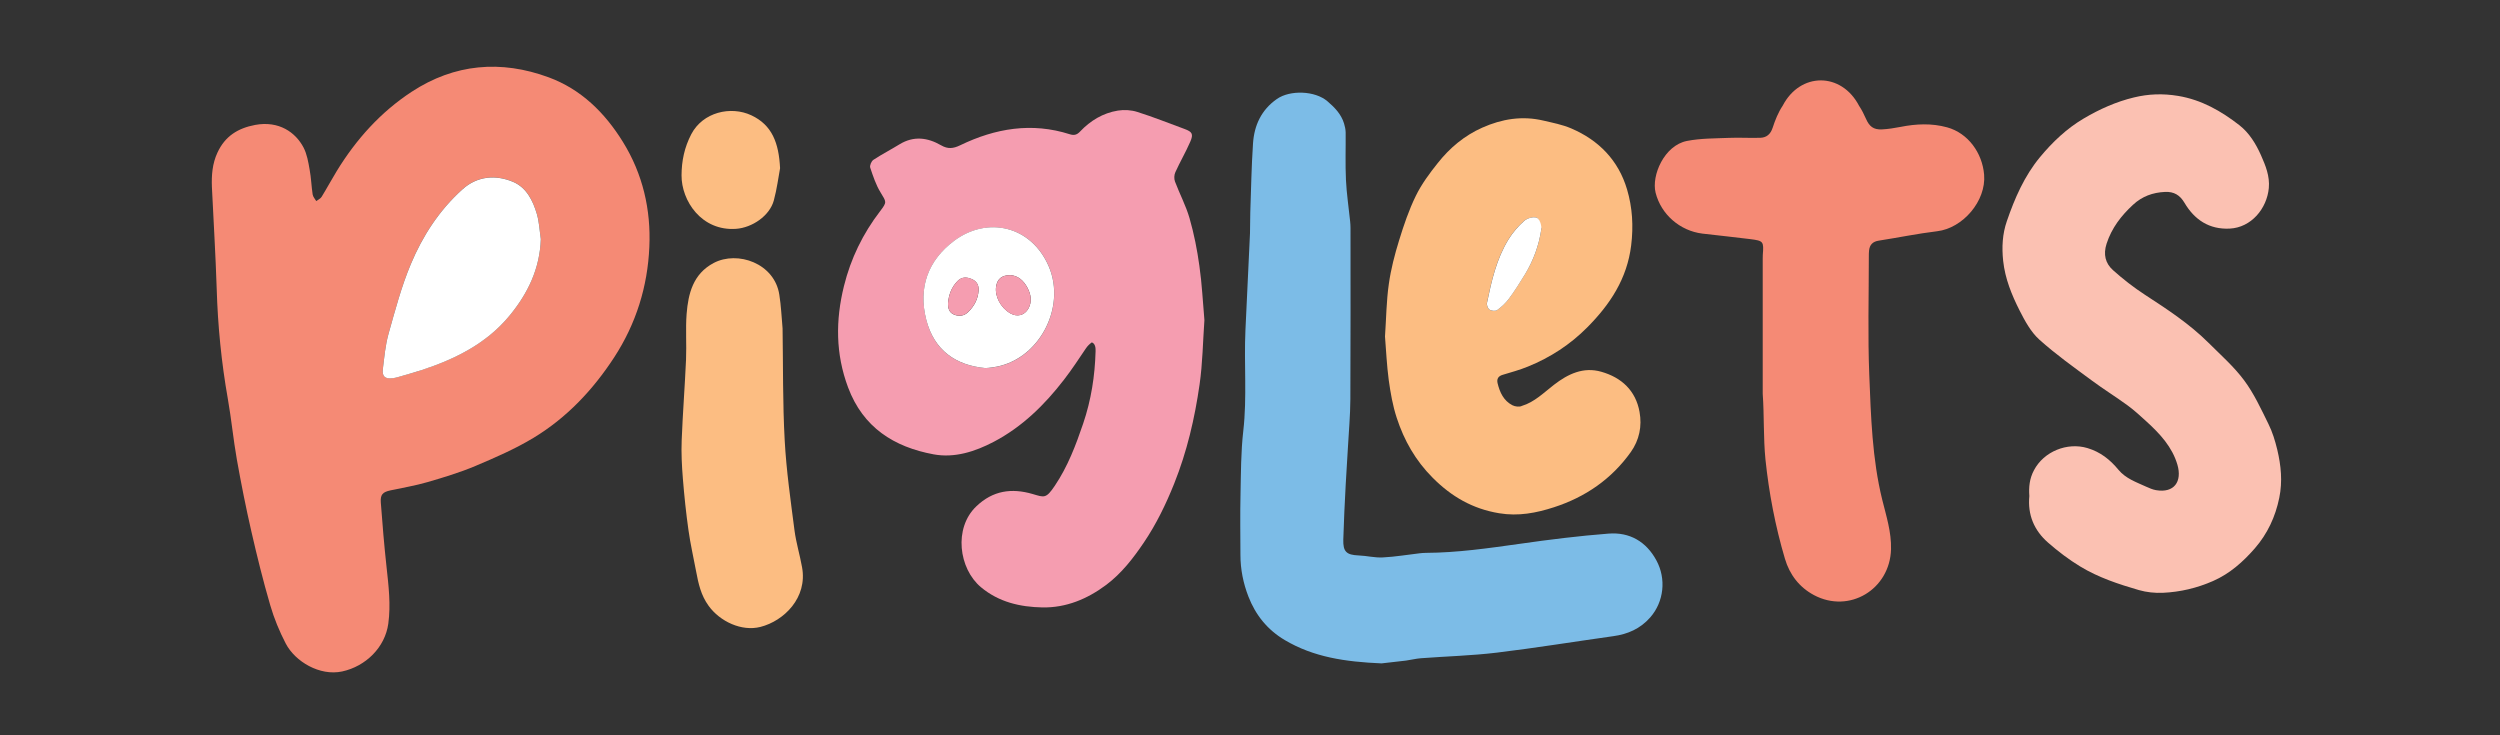
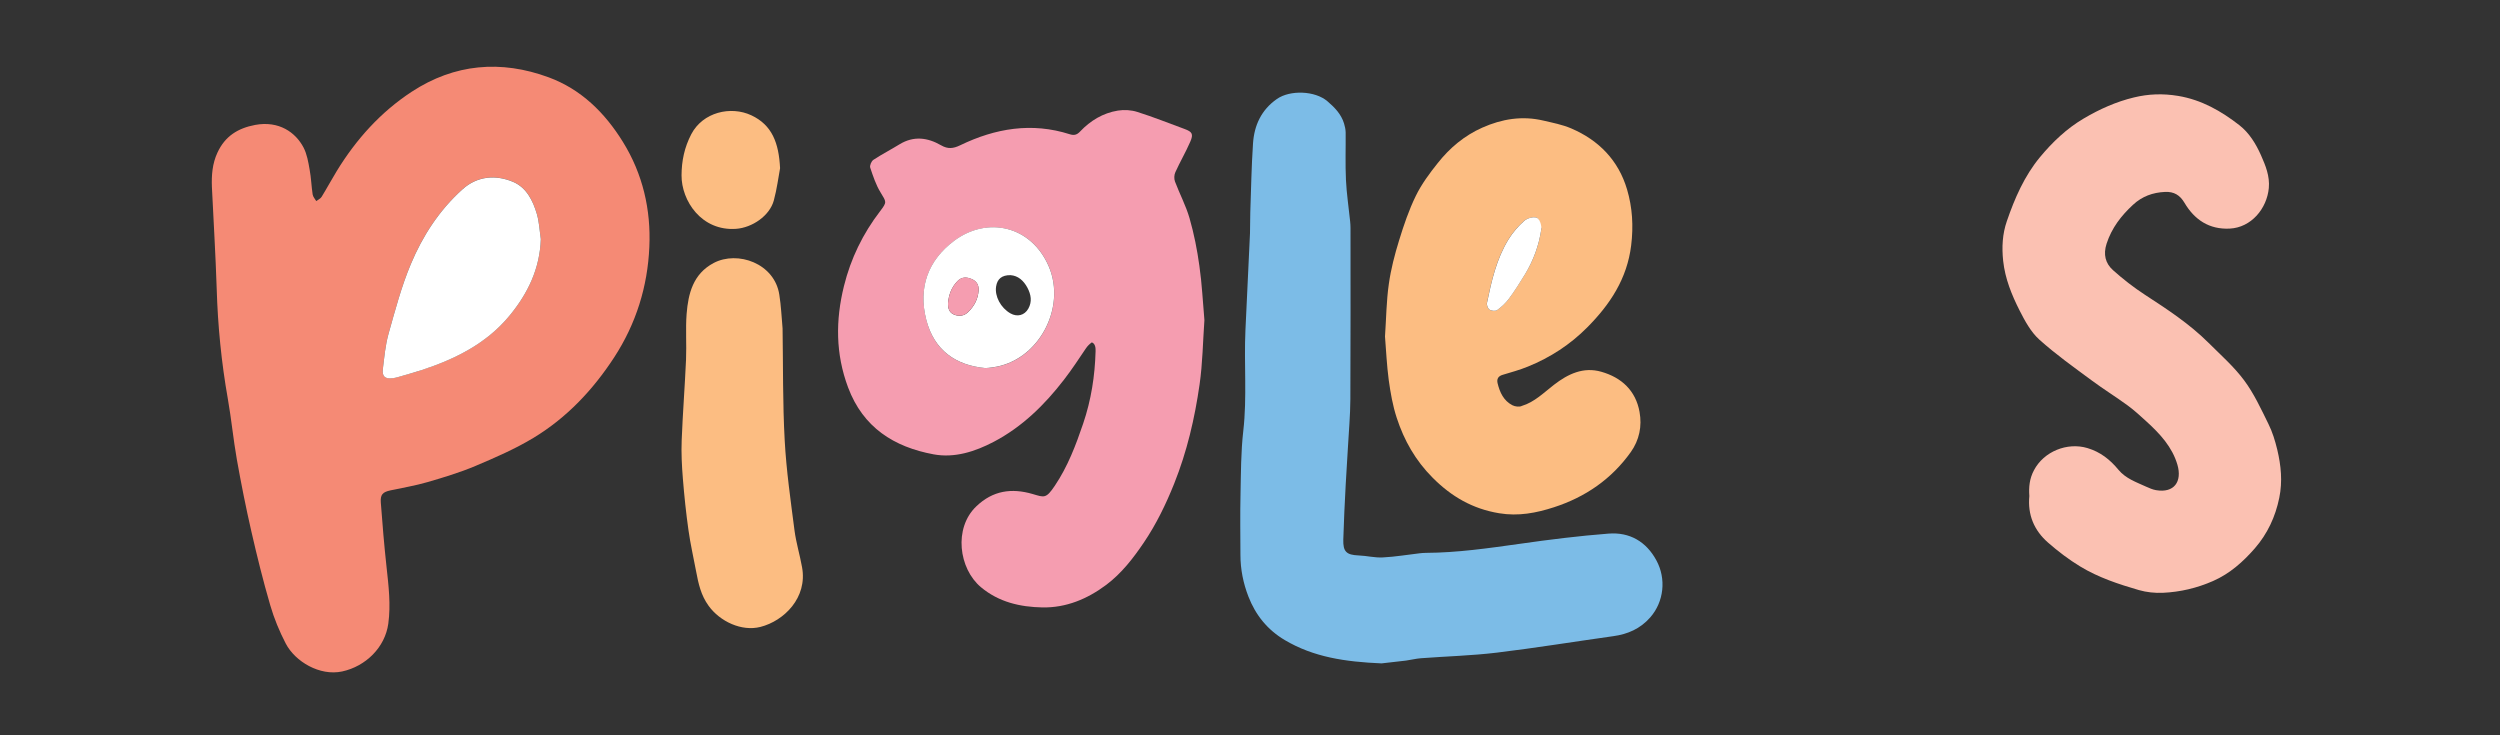
<svg xmlns="http://www.w3.org/2000/svg" version="1.1" id="Layer_1" x="0px" y="0px" viewBox="0 0 340 100" xml:space="preserve">
  <rect x="0" y="0" width="340" height="100" fill="#333333" stroke="none" />
  <style type="text/css">
	.st0{fill:#F58A75;}
	.st1{fill:#F59DB0;}
	.st2{fill:#7CBCE7;}
	.st3{fill:#FBC1B2;}
	.st4{fill:#FCBD82;}
	.st5{fill:#FFFFFF;}
</style>
  <g>
    <path class="st0" d="M28.82,25.45c-0.06-1.62,0.05-3.19,0.76-4.71c1.03-2.22,2.78-3.31,5.12-3.75c3.23-0.6,5.5,1.01,6.58,3.07   c0.47,0.9,0.65,1.98,0.83,3.01c0.21,1.11,0.24,2.26,0.41,3.38c0.05,0.32,0.32,0.6,0.49,0.9c0.25-0.19,0.58-0.33,0.73-0.58   c0.71-1.15,1.35-2.35,2.06-3.51c2.64-4.31,5.96-8.01,10.19-10.78c5.83-3.82,12.14-4.35,18.61-1.97c4.42,1.62,7.66,4.82,10.11,8.78   c2.71,4.37,3.83,9.22,3.6,14.29c-0.23,5.39-1.8,10.44-4.78,15.02c-2.89,4.43-6.44,8.2-10.96,10.94c-2.5,1.51-5.21,2.69-7.91,3.83   c-2.11,0.89-4.32,1.56-6.53,2.2c-1.64,0.48-3.35,0.76-5.02,1.12c-1.06,0.23-1.4,0.56-1.32,1.66c0.22,2.92,0.46,5.85,0.78,8.76   c0.28,2.56,0.59,5.12,0.24,7.7c-0.44,3.23-3.06,5.81-6.28,6.51c-3.04,0.65-6.39-1.34-7.67-3.8c-0.86-1.66-1.59-3.42-2.11-5.22   c-0.97-3.32-1.8-6.68-2.57-10.05c-0.74-3.24-1.39-6.5-1.97-9.77c-0.48-2.72-0.74-5.49-1.22-8.21c-0.88-4.97-1.37-9.97-1.52-15.02   C29.32,34.63,29.04,30.04,28.82,25.45z M73.55,32.52c-0.17-1.14-0.21-2.33-0.54-3.43c-0.53-1.81-1.41-3.59-3.2-4.35   c-2.34-1-4.86-0.84-6.9,0.99c-3.15,2.84-5.42,6.32-7.03,10.16c-1.28,3.04-2.13,6.28-3.03,9.46c-0.44,1.56-0.58,3.21-0.78,4.82   c-0.13,1.02,0.3,1.38,1.31,1.26c0.25-0.03,0.49-0.08,0.73-0.15c1.06-0.31,2.13-0.59,3.18-0.94c4.61-1.51,8.87-3.61,12.03-7.45   C71.79,39.9,73.42,36.53,73.55,32.52z" />
    <path class="st1" d="M163.8,43.53c-0.21,2.94-0.24,5.88-0.66,8.78c-0.66,4.6-1.71,9.11-3.45,13.46c-1.13,2.82-2.44,5.52-4.13,8.02   c-1.44,2.13-3.02,4.18-5.11,5.75c-2.57,1.92-5.45,3.13-8.69,3.07c-3.03-0.06-5.92-0.72-8.35-2.75c-3.02-2.53-3.73-8.02-0.65-10.98   c2.28-2.19,4.83-2.52,7.66-1.7c1.61,0.47,1.83,0.68,3.05-1.14c1.74-2.59,2.84-5.48,3.84-8.43c1.09-3.21,1.6-6.49,1.69-9.85   c0.01-0.39-0.01-1.01-0.51-1.2c-0.32,0.23-0.6,0.51-0.8,0.81c-0.97,1.44-1.92,2.89-2.98,4.26c-2.64,3.43-5.71,6.44-9.57,8.46   c-2.52,1.32-5.31,2.23-8.17,1.7c-5.39-1-9.59-3.65-11.63-9.1c-1.71-4.57-1.71-9.14-0.56-13.79c0.92-3.73,2.57-7.12,4.91-10.17   c0.98-1.28,0.86-1.24,0.05-2.59c-0.62-1.02-1.01-2.2-1.39-3.34c-0.09-0.29,0.16-0.88,0.43-1.06c1.15-0.76,2.38-1.39,3.55-2.11   c1.93-1.18,3.82-0.93,5.66,0.13c0.92,0.53,1.64,0.46,2.61-0.01c4.76-2.3,9.72-3.15,14.9-1.49c0.6,0.19,0.99,0.06,1.39-0.37   c1.41-1.49,3.12-2.52,5.14-2.85c0.86-0.14,1.84-0.08,2.67,0.19c2.16,0.68,4.27,1.53,6.4,2.31c1.03,0.38,1.24,0.68,0.78,1.73   c-0.61,1.41-1.4,2.75-2.03,4.15c-0.17,0.36-0.19,0.9-0.05,1.27c0.63,1.68,1.49,3.28,1.98,4.99c0.61,2.12,1.04,4.3,1.34,6.49   C163.47,38.61,163.58,41.07,163.8,43.53z M134.02,50.06c0.23-0.02,0.59-0.05,0.95-0.09c6.25-0.79,10.08-8.07,7.68-13.71   c-2.37-5.56-8.35-6.88-12.87-3.51c-3.57,2.66-4.92,6.37-3.8,10.74C127.05,47.69,130.02,49.7,134.02,50.06z" />
    <path class="st2" d="M187.89,90.22c-4.94-0.21-9.25-0.85-13.16-3.17c-2.36-1.4-3.97-3.4-4.95-5.93c-0.7-1.81-1.08-3.7-1.08-5.65   c-0.01-2.74-0.05-5.48,0.01-8.21c0.06-2.9,0.05-5.81,0.38-8.68c0.52-4.56,0.08-9.12,0.29-13.68c0.2-4.39,0.42-8.79,0.62-13.18   c0.04-0.94,0-1.88,0.04-2.83c0.11-3.13,0.16-6.25,0.37-9.37c0.16-2.47,1.13-4.58,3.25-6.06c1.79-1.25,5.19-1.13,6.87,0.31   c0.97,0.83,1.87,1.74,2.26,3.02c0.12,0.39,0.21,0.8,0.22,1.21c0.02,2.15-0.06,4.31,0.04,6.46c0.09,1.89,0.38,3.77,0.57,5.65   c0.03,0.3,0.05,0.61,0.05,0.91c0,7.76,0.02,15.52-0.02,23.28c-0.01,2.18-0.21,4.35-0.33,6.52c-0.09,1.68-0.21,3.35-0.3,5.03   c-0.13,2.51-0.26,5.01-0.33,7.52c-0.05,1.68,0.44,2.1,2.09,2.17c1.1,0.04,2.19,0.33,3.28,0.27c1.67-0.08,3.32-0.37,4.99-0.56   c0.27-0.03,0.55-0.06,0.83-0.06c4.33-0.02,8.6-0.64,12.87-1.24c3.99-0.57,8-1.07,12.02-1.38c2.85-0.22,5.11,1.07,6.5,3.64   c1.37,2.52,1.02,5.63-0.83,7.75c-1.36,1.55-3.06,2.29-5.04,2.56c-5.28,0.74-10.55,1.6-15.84,2.24c-3.42,0.41-6.88,0.5-10.32,0.76   c-0.68,0.05-1.35,0.23-2.03,0.32C189.91,89.99,188.65,90.12,187.89,90.22z" />
    <path class="st3" d="M275.99,67.46c-0.09-1.21,0.02-2.37,0.63-3.51c1.34-2.55,4.52-3.84,7.28-3.01c1.76,0.53,3.07,1.57,4.2,2.94   c1,1.21,2.43,1.69,3.78,2.31c0.43,0.19,0.87,0.39,1.33,0.47c2.48,0.43,3.58-1.17,2.92-3.45c-0.7-2.41-2.37-4.21-4.18-5.86   c-0.84-0.76-1.67-1.54-2.59-2.21c-1.6-1.17-3.3-2.22-4.9-3.41c-2.42-1.79-4.89-3.54-7.12-5.55c-1.15-1.04-1.96-2.54-2.68-3.96   c-1.07-2.12-1.97-4.32-2.23-6.74c-0.2-1.86-0.1-3.67,0.5-5.4c1.07-3.12,2.39-6.15,4.51-8.71c1.7-2.05,3.62-3.88,5.94-5.25   c2.15-1.27,4.42-2.29,6.84-2.87c1.97-0.48,3.94-0.55,5.99-0.21c3.2,0.53,5.87,2.06,8.35,3.99c1.35,1.06,2.24,2.53,2.93,4.07   c0.62,1.4,1.22,2.85,1.07,4.47c-0.26,2.8-2.39,5.38-5.33,5.52c-2.77,0.13-4.77-1.19-6.14-3.51c-0.61-1.03-1.41-1.54-2.65-1.48   c-1.67,0.08-3.11,0.6-4.35,1.75c-1.61,1.49-2.89,3.14-3.59,5.28c-0.48,1.47-0.17,2.69,0.88,3.62c1.35,1.21,2.8,2.34,4.32,3.33   c3.04,1.98,6.07,3.96,8.66,6.54c1.66,1.66,3.45,3.23,4.84,5.1c1.34,1.8,2.3,3.89,3.3,5.92c0.55,1.1,0.92,2.32,1.21,3.52   c0.51,2.15,0.73,4.31,0.27,6.55c-0.53,2.59-1.61,4.89-3.32,6.86c-1.6,1.83-3.39,3.44-5.69,4.45c-2.19,0.96-4.45,1.49-6.8,1.6   c-1.09,0.05-2.24-0.07-3.28-0.37c-2.76-0.8-5.51-1.71-7.98-3.21c-1.55-0.94-3.02-2.06-4.39-3.26   C276.65,72.14,275.74,70.02,275.99,67.46z" />
-     <path class="st0" d="M239.73,53.55c0-6.12,0-12.25,0-18.37c0-0.17,0-0.33,0.01-0.5c0.14-1.84,0.11-1.93-1.71-2.16   c-2.17-0.28-4.34-0.49-6.51-0.75c-3.05-0.38-5.62-2.61-6.36-5.57c-0.58-2.34,1.18-6.42,4.26-7.03c1.88-0.37,3.84-0.34,5.76-0.42   c1.41-0.06,2.82,0.04,4.23-0.01c0.84-0.03,1.38-0.48,1.67-1.36c0.34-1.04,0.76-2.1,1.37-3.01c2.37-4.56,7.97-4.61,10.39,0.03   c0.37,0.55,0.66,1.15,0.93,1.75c0.46,1.05,1.02,1.5,2.16,1.45c0.85-0.04,1.71-0.18,2.54-0.34c2.12-0.42,4.24-0.52,6.34,0.06   c2.86,0.79,4.78,3.48,5.03,6.43c0.3,3.59-2.9,7.29-6.39,7.7c-2.66,0.32-5.3,0.87-7.95,1.28c-0.82,0.13-1.23,0.57-1.31,1.36   c-0.03,0.27-0.03,0.55-0.03,0.83c0,5.35-0.15,10.7,0.06,16.04c0.23,5.69,0.39,11.41,1.76,16.99c0.55,2.22,1.26,4.41,1.2,6.75   c-0.15,5.46-5.68,8.8-10.49,6.23c-1.98-1.06-3.3-2.77-3.94-4.94c-1.31-4.42-2.17-8.93-2.65-13.51   C239.81,59.52,239.94,56.53,239.73,53.55C239.82,53.55,239.64,53.55,239.73,53.55z" />
    <path class="st4" d="M188.36,45.77c0.17-2.52,0.19-4.85,0.52-7.14c0.28-2.01,0.8-4.01,1.4-5.95c0.63-2.05,1.33-4.12,2.27-6.04   c0.78-1.6,1.87-3.07,2.99-4.47c1.63-2.06,3.62-3.73,6.05-4.81c2.67-1.19,5.43-1.64,8.31-0.96c1.28,0.3,2.6,0.55,3.8,1.07   c3.75,1.61,6.41,4.34,7.58,8.29c0.73,2.47,0.88,4.98,0.56,7.61c-0.56,4.56-2.88,8.04-5.98,11.16c-2.31,2.33-5.02,4.09-8.05,5.32   c-1.12,0.46-2.3,0.78-3.46,1.13c-0.59,0.18-0.81,0.55-0.68,1.13c0.3,1.25,0.82,2.38,2.01,3c0.36,0.19,0.99,0.27,1.3,0.09   c1.69-0.5,2.98-1.8,4.35-2.86c1.93-1.49,4.01-2.48,6.45-1.78c2.74,0.78,4.68,2.55,5.2,5.47c0.35,1.94-0.03,3.81-1.19,5.45   c-2.63,3.69-6.19,6.13-10.46,7.51c-2.41,0.78-4.84,1.25-7.46,0.81c-3.61-0.6-6.48-2.27-9.02-4.82c-2.34-2.34-3.9-5.09-4.9-8.17   c-0.54-1.65-0.84-3.39-1.08-5.11C188.6,49.66,188.51,47.62,188.36,45.77z M209.63,31.1c-0.21-0.53-0.32-1.39-0.66-1.5   c-0.48-0.15-1.29,0.09-1.7,0.45c-0.81,0.72-1.55,1.58-2.12,2.5c-1.63,2.65-2.31,5.65-2.93,8.65c-0.06,0.28,0.13,0.77,0.35,0.92   c0.26,0.17,0.81,0.22,1.04,0.05c0.59-0.43,1.16-0.95,1.59-1.54c0.79-1.07,1.5-2.19,2.19-3.32C208.54,35.43,209.3,33.4,209.63,31.1z   " />
    <path class="st4" d="M106.43,44.66c0.08,5.07,0.01,10.17,0.29,15.25c0.22,4.08,0.81,8.15,1.33,12.21c0.22,1.69,0.73,3.34,1.03,5.03   c0.76,4.13-2.45,7.29-5.66,8.11c-2.55,0.65-5.5-0.73-7.05-2.87c-1.04-1.43-1.39-3.03-1.7-4.69c-0.35-1.87-0.78-3.73-1.04-5.61   c-0.33-2.32-0.57-4.66-0.76-7c-0.14-1.74-0.23-3.49-0.16-5.23c0.14-3.65,0.43-7.29,0.59-10.94c0.09-2.07-0.08-4.17,0.08-6.23   c0.22-2.79,0.89-5.44,3.67-6.92c3.26-1.73,8.31,0.05,8.94,4.33C106.23,41.59,106.29,43.11,106.43,44.66z" />
    <path class="st4" d="M106.09,22.88c-0.22,1.15-0.42,2.8-0.85,4.38c-0.57,2.1-2.95,3.7-5.12,3.86c-4.71,0.34-7.45-3.81-7.43-7.28   c0.01-1.98,0.4-3.81,1.32-5.58c1.57-3.01,5.37-3.89,8.17-2.58C105.02,17.01,105.92,19.46,106.09,22.88z" />
-     <path class="st5" d="M73.55,32.52c-0.13,4.01-1.76,7.38-4.23,10.38c-3.16,3.84-7.42,5.94-12.03,7.45   c-1.05,0.34-2.12,0.63-3.18,0.94c-0.24,0.07-0.48,0.12-0.73,0.15c-1.01,0.12-1.44-0.24-1.31-1.26c0.2-1.62,0.34-3.26,0.78-4.82   c0.9-3.19,1.75-6.42,3.03-9.46c1.61-3.84,3.88-7.33,7.03-10.16c2.04-1.83,4.56-1.99,6.9-0.99c1.79,0.77,2.67,2.54,3.2,4.35   C73.33,30.19,73.38,31.37,73.55,32.52z" />
+     <path class="st5" d="M73.55,32.52c-0.13,4.01-1.76,7.38-4.23,10.38c-3.16,3.84-7.42,5.94-12.03,7.45   c-1.05,0.34-2.12,0.63-3.18,0.94c-0.24,0.07-0.48,0.12-0.73,0.15c-1.01,0.12-1.44-0.24-1.31-1.26c0.2-1.62,0.34-3.26,0.78-4.82   c0.9-3.19,1.75-6.42,3.03-9.46c1.61-3.84,3.88-7.33,7.03-10.16c2.04-1.83,4.56-1.99,6.9-0.99c1.79,0.77,2.67,2.54,3.2,4.35   C73.33,30.19,73.38,31.37,73.55,32.52" />
    <path class="st5" d="M134.02,50.06c-4-0.37-6.97-2.38-8.05-6.58c-1.12-4.37,0.24-8.08,3.8-10.74c4.52-3.37,10.49-2.05,12.87,3.51   c2.41,5.64-1.43,12.92-7.68,13.71C134.61,50.02,134.25,50.04,134.02,50.06z M137.42,37.42c-1.17-0.01-1.79,0.51-1.95,1.54   c-0.21,1.33,0.63,2.91,1.95,3.66c0.91,0.52,1.91,0.28,2.43-0.64c0.54-0.96,0.37-1.92-0.12-2.85   C139.21,38.16,138.46,37.49,137.42,37.42z M128.93,41.21c-0.02,0.69,0.14,1.3,0.83,1.58c0.7,0.28,1.37,0.18,1.92-0.36   c0.82-0.8,1.33-1.76,1.41-2.92c0.05-0.75-0.28-1.29-0.97-1.57c-0.69-0.29-1.34-0.29-1.91,0.3   C129.41,39.06,129.03,40.08,128.93,41.21z" />
    <path class="st5" d="M209.63,31.1c-0.33,2.29-1.09,4.32-2.23,6.21c-0.69,1.13-1.4,2.26-2.19,3.32c-0.43,0.59-1,1.11-1.59,1.54   c-0.23,0.17-0.78,0.12-1.04-0.05c-0.23-0.15-0.41-0.64-0.35-0.92c0.62-3,1.3-6,2.93-8.65c0.57-0.92,1.31-1.78,2.12-2.5   c0.41-0.37,1.22-0.61,1.7-0.45C209.31,29.71,209.63,30.39,209.63,31.1z" />
-     <path class="st1" d="M137.42,37.42c1.03,0.07,1.79,0.73,2.31,1.72c0.49,0.93,0.66,1.89,0.12,2.85c-0.52,0.91-1.52,1.16-2.43,0.64   c-1.33-0.76-2.16-2.33-1.95-3.66C135.64,37.94,136.25,37.41,137.42,37.42z" />
    <path class="st1" d="M128.93,41.21c0.1-1.13,0.48-2.14,1.28-2.98c0.56-0.59,1.22-0.59,1.91-0.3c0.69,0.29,1.03,0.82,0.97,1.57   c-0.08,1.16-0.59,2.12-1.41,2.92c-0.55,0.54-1.22,0.65-1.92,0.36C129.07,42.5,128.91,41.9,128.93,41.21z" />
  </g>
</svg>